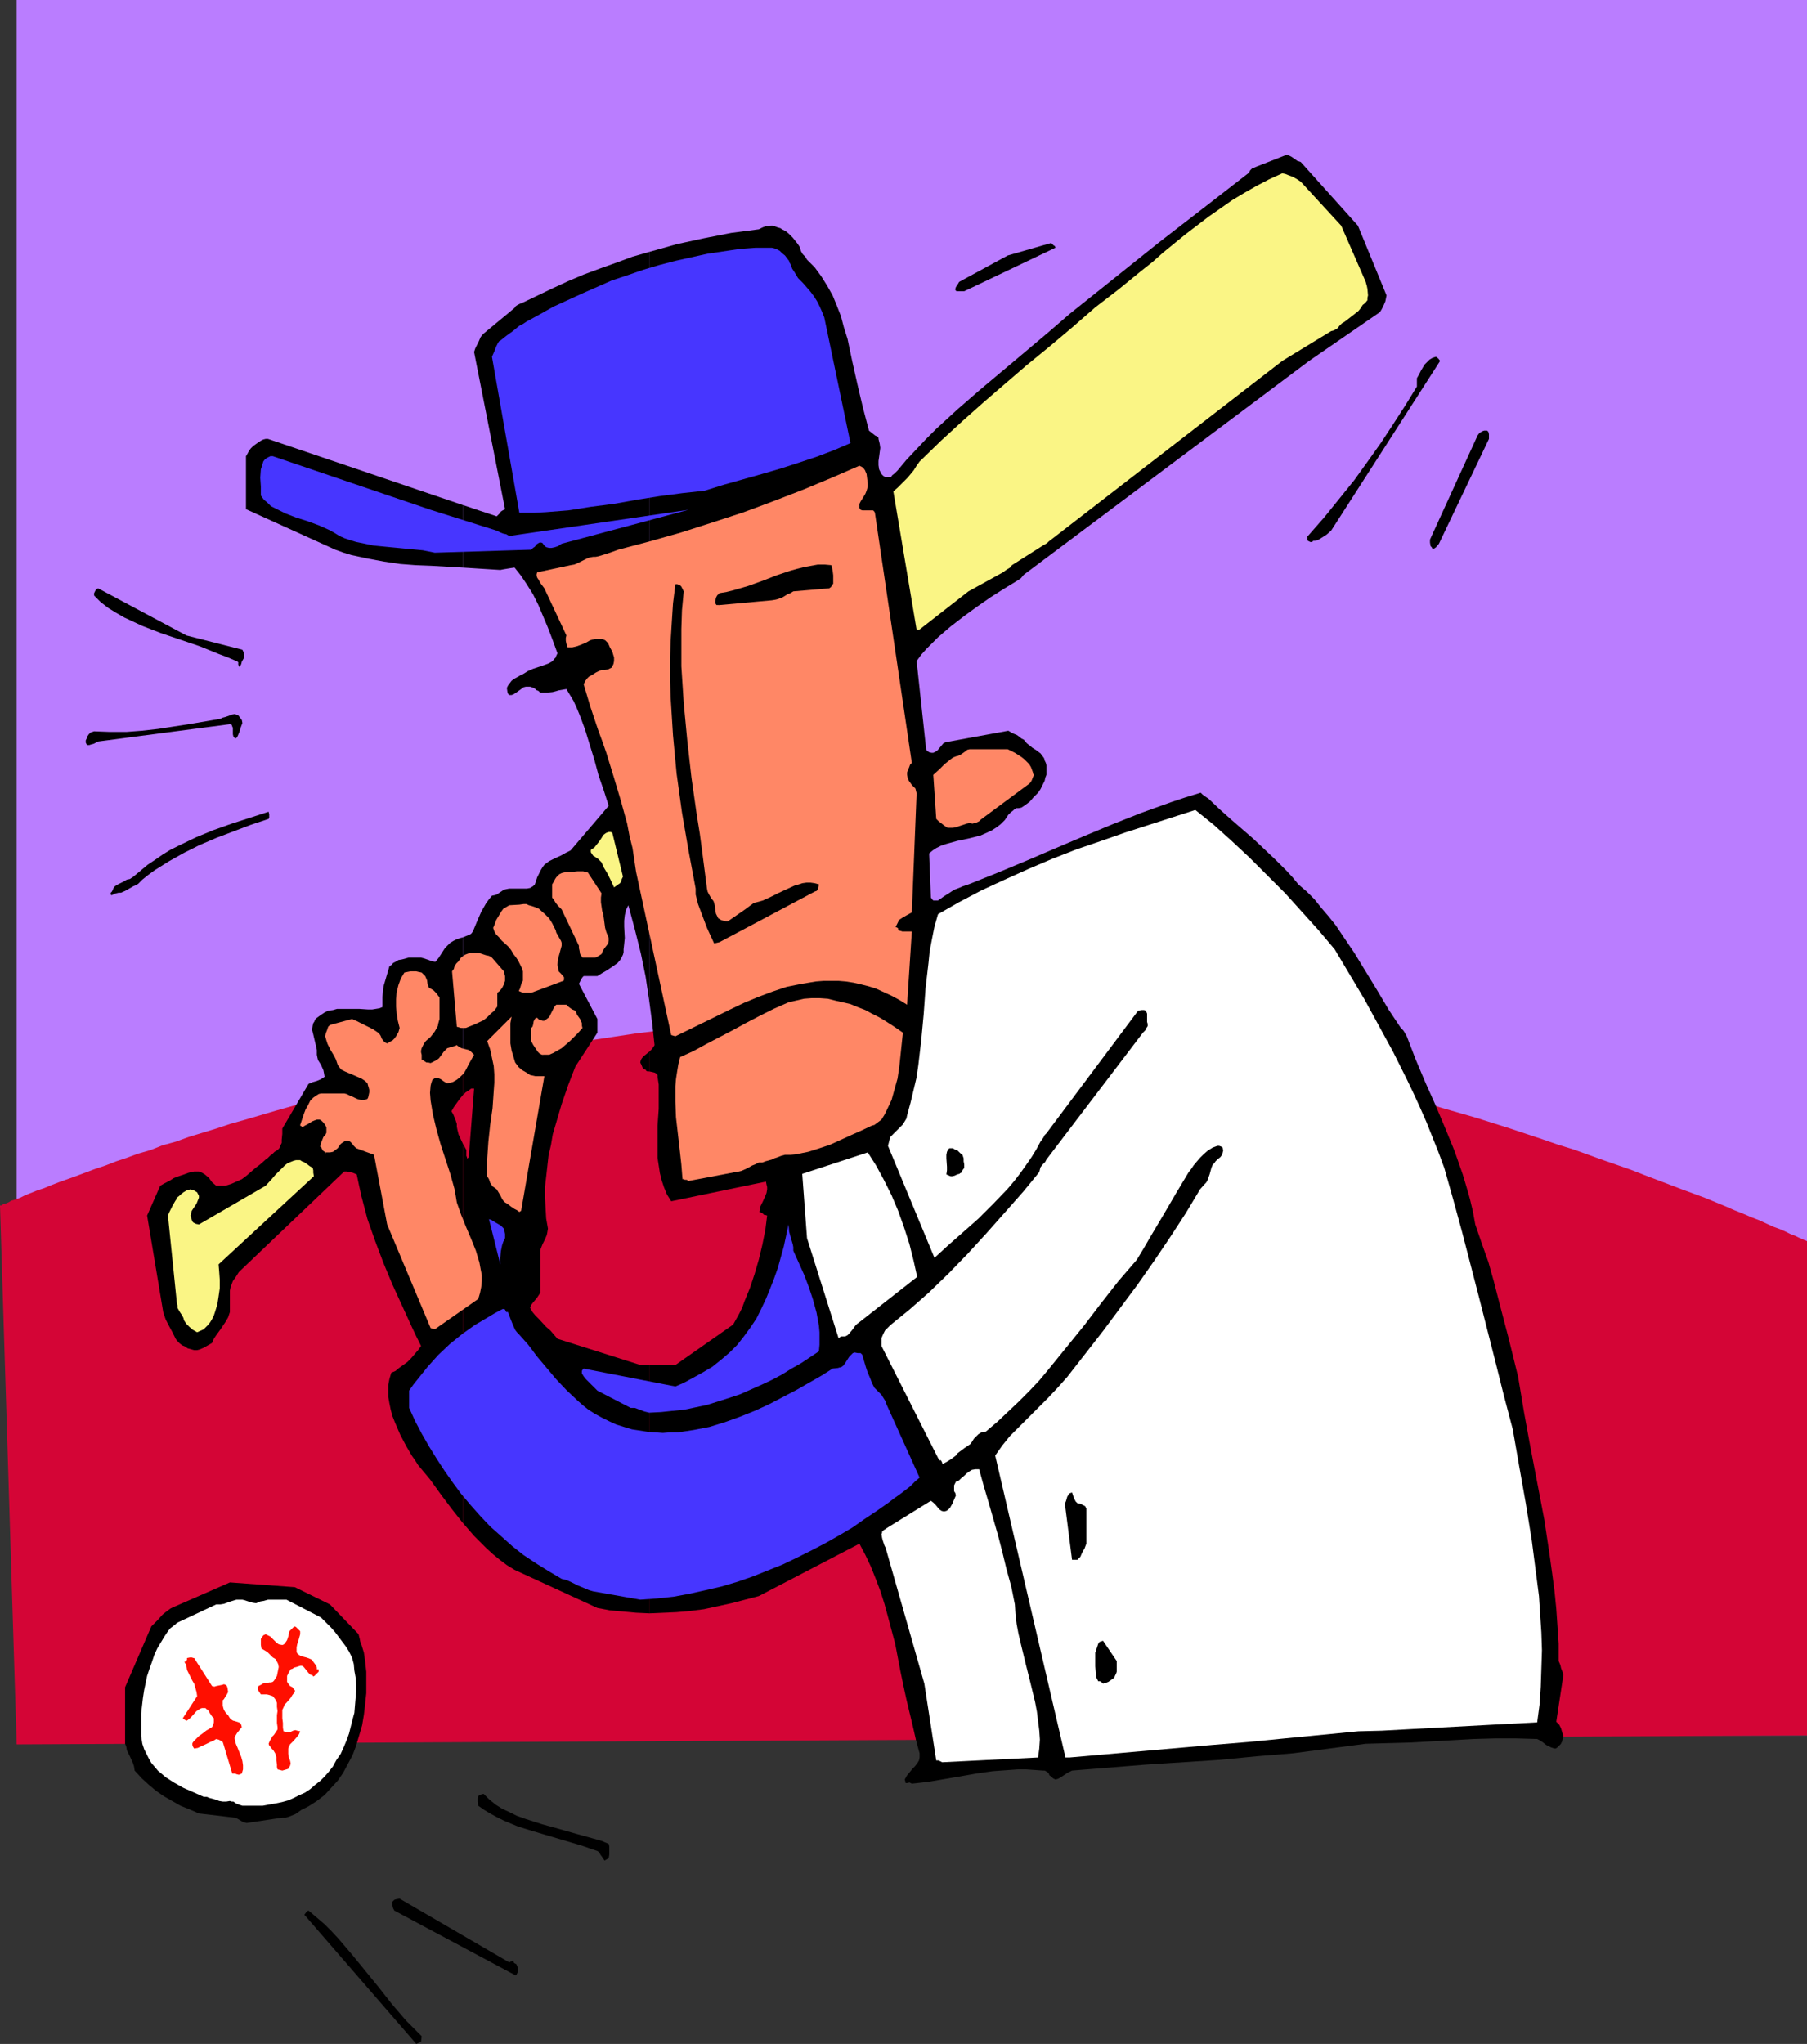
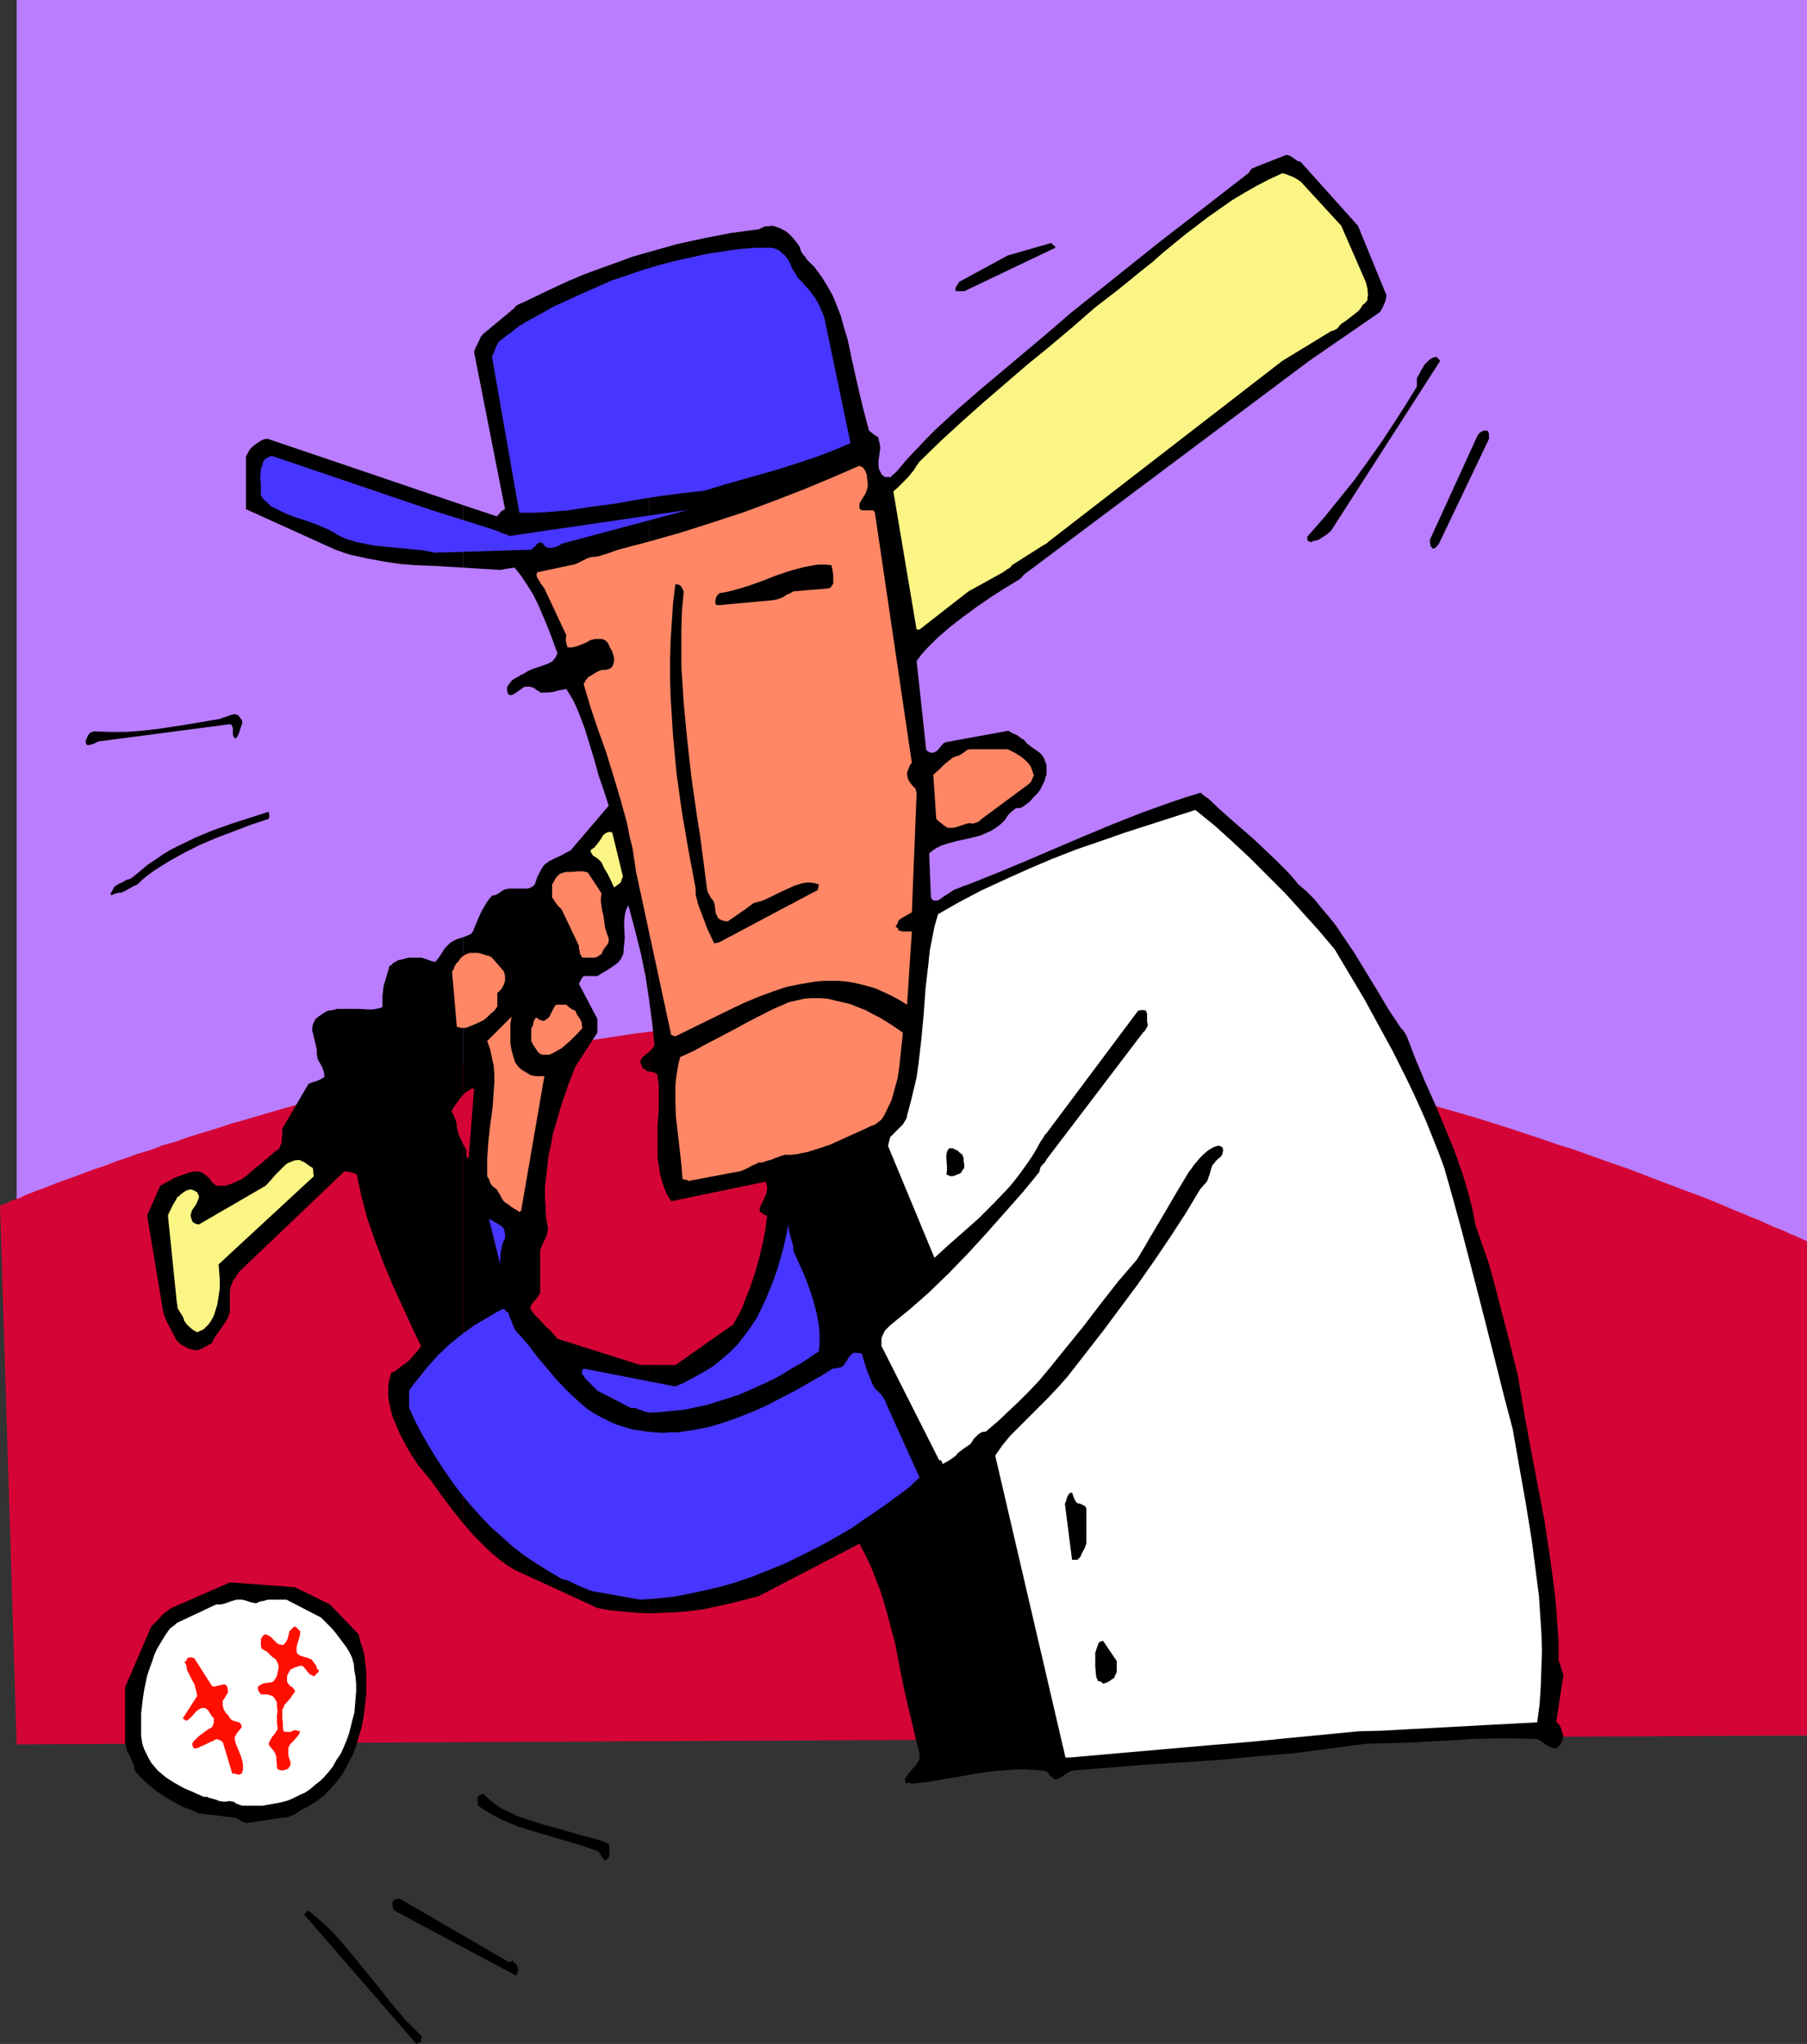
<svg xmlns="http://www.w3.org/2000/svg" xmlns:ns1="http://sodipodi.sourceforge.net/DTD/sodipodi-0.dtd" xmlns:ns2="http://www.inkscape.org/namespaces/inkscape" version="1.0" width="129.724mm" height="146.741mm" id="svg45" ns1:docname="Baseball - Batter 24.wmf">
  <rect width="100%" height="100%" fill="#333333" stroke="none" />
  <ns1:namedview id="namedview45" pagecolor="#ffffff" bordercolor="#000000" borderopacity="0.25" ns2:showpageshadow="2" ns2:pageopacity="0.0" ns2:pagecheckerboard="0" ns2:deskcolor="#d1d1d1" ns2:document-units="mm" />
  <defs id="defs1">
    <pattern id="WMFhbasepattern" patternUnits="userSpaceOnUse" width="6" height="6" x="0" y="0" />
  </defs>
  <path style="fill:#ba7dff;fill-opacity:1;fill-rule:evenodd;stroke:none" d="M 4.525,0 H 490.294 V 470.902 H 4.525 Z" id="path1" />
  <path style="fill:#d40536;fill-opacity:1;fill-rule:evenodd;stroke:none" d="M 4.525,473.326 0,327.078 h 0.162 0.323 l 0.323,-0.323 0.646,-0.162 0.808,-0.323 0.808,-0.485 1.131,-0.323 1.293,-0.485 1.293,-0.646 1.616,-0.646 1.616,-0.646 1.939,-0.646 1.939,-0.808 2.101,-0.808 2.262,-0.808 2.262,-0.808 2.586,-0.97 2.586,-0.97 2.909,-0.97 2.909,-1.131 2.909,-0.97 3.07,-1.131 3.394,-0.97 3.232,-1.293 3.555,-0.97 3.555,-1.293 3.717,-1.131 3.717,-1.131 3.878,-1.293 4.04,-1.131 8.242,-2.424 8.565,-2.424 8.888,-2.424 9.211,-2.262 9.534,-2.262 9.696,-2.262 10.019,-2.101 10.342,-2.101 10.342,-1.939 10.666,-1.616 10.666,-1.616 10.989,-1.293 10.989,-1.293 10.989,-0.808 11.15,-0.808 11.312,-0.323 11.15,-0.162 h 5.656 l 5.656,0.162 11.312,0.485 11.312,0.808 11.312,1.131 11.15,1.293 11.312,1.778 10.989,1.778 10.989,2.101 10.827,2.262 10.827,2.262 10.504,2.586 10.181,2.747 10.019,2.586 9.696,2.909 9.534,2.747 9.211,2.909 4.363,1.454 4.363,1.454 4.202,1.454 4.202,1.293 4.04,1.454 4.04,1.454 3.717,1.293 3.717,1.293 3.717,1.454 3.394,1.293 3.394,1.293 3.394,1.293 3.07,1.131 3.07,1.131 2.747,1.131 2.747,1.131 2.586,1.131 2.424,0.97 2.262,0.97 2.101,0.808 2.101,0.97 1.778,0.808 1.778,0.646 1.454,0.646 1.293,0.646 1.293,0.485 0.97,0.485 0.808,0.323 0.646,0.323 0.485,0.162 0.323,0.162 v 0 134.128 z" id="path2" />
  <path style="fill:#000000;fill-opacity:1;fill-rule:evenodd;stroke:none" d="m 114.251,553.964 0.162,-1.454 -2.101,-2.101 -2.101,-2.101 -3.878,-4.525 -3.555,-4.525 -3.555,-4.363 -3.555,-4.363 -3.717,-4.363 -1.939,-2.101 -1.939,-1.939 -2.262,-1.939 -2.101,-1.778 -0.323,0.162 -0.323,0.323 -0.485,0.646 30.381,35.067 z" id="path3" />
  <path style="fill:#000000;fill-opacity:1;fill-rule:evenodd;stroke:none" d="m 140.107,535.865 0.323,-0.646 0.162,-0.646 -0.162,-0.808 -0.323,-0.808 -0.323,-0.162 -0.323,-0.162 v -0.162 l -0.162,-0.162 v -0.323 h -0.162 l -0.646,0.323 -0.323,0.162 -29.734,-17.291 -0.97,0.162 -0.485,0.162 -0.485,0.485 v 0.485 0.646 l 0.162,0.646 0.323,0.646 32.966,17.614 z" id="path4" />
  <path style="fill:#000000;fill-opacity:1;fill-rule:evenodd;stroke:none" d="m 165.155,504.192 0.162,-0.97 v -1.616 -0.646 l -0.162,-0.646 -1.939,-0.808 -2.262,-0.646 -4.686,-1.293 -4.525,-1.293 -4.686,-1.293 -4.525,-1.454 -2.262,-0.808 -1.939,-0.97 -2.101,-0.97 -1.778,-1.131 -1.778,-1.454 -1.454,-1.454 -0.646,0.162 -0.485,0.162 -0.323,0.323 -0.162,0.485 v 0.485 0.485 l 0.162,1.131 1.616,1.131 1.616,0.97 1.778,0.97 1.939,0.97 3.878,1.616 4.202,1.293 4.363,1.293 4.363,1.293 4.363,1.293 4.202,1.454 0.485,0.323 0.323,0.646 0.485,0.646 0.646,0.97 z" id="path5" />
  <path style="fill:#000000;fill-opacity:1;fill-rule:evenodd;stroke:none" d="m 66.902,494.657 9.696,-1.454 h 0.97 l 0.97,-0.323 0.808,-0.323 0.808,-0.323 1.616,-1.131 0.97,-0.485 0.97,-0.485 2.262,-1.454 2.101,-1.616 1.778,-1.939 1.778,-1.939 1.454,-2.101 1.293,-2.424 1.293,-2.424 0.97,-2.586 0.808,-2.747 0.808,-2.747 0.485,-2.909 0.323,-2.747 0.323,-3.07 v -2.909 -2.909 l -0.323,-2.909 -0.323,-2.262 -0.646,-2.101 -0.323,-0.808 -0.162,-0.808 -0.162,-0.646 -0.162,-0.646 -7.757,-8.08 -9.534,-4.686 -17.614,-1.293 -15.514,6.787 -0.646,0.323 -1.293,0.97 -0.808,0.646 -1.454,1.616 -1.616,1.616 -7.11,16.483 v 15.352 l 0.323,0.808 0.162,0.97 0.808,1.616 0.808,1.778 0.323,0.97 0.162,1.131 1.939,2.101 1.939,1.778 1.939,1.616 2.101,1.454 2.262,1.293 2.262,1.293 2.424,0.97 2.586,1.131 9.696,1.131 0.485,0.162 0.323,0.162 1.616,0.97 h 0.323 z" id="path6" />
  <path style="fill:#ffffff;fill-opacity:1;fill-rule:evenodd;stroke:none" d="m 65.771,489.971 h 1.939 1.778 1.778 l 1.778,-0.323 1.778,-0.323 1.616,-0.323 1.778,-0.485 1.454,-0.646 1.616,-0.808 1.454,-0.646 1.454,-0.97 1.293,-1.131 1.454,-1.131 1.131,-1.131 1.131,-1.293 1.131,-1.454 0.97,-1.778 1.131,-1.616 0.808,-1.778 0.808,-1.939 0.646,-1.778 0.485,-1.939 0.485,-1.939 0.485,-1.778 0.162,-1.939 0.162,-1.939 0.162,-1.939 v -1.939 l -0.162,-1.939 -0.323,-1.778 -0.162,-1.778 -0.485,-1.778 -0.808,-1.616 -0.808,-1.293 -0.97,-1.293 -0.97,-1.293 -0.97,-1.293 -1.131,-1.293 -1.293,-1.293 -1.454,-1.454 -9.373,-4.848 h -4.04 -0.97 l -1.131,0.323 -0.97,0.162 -1.131,0.485 -0.97,-0.162 -0.646,-0.162 -0.97,-0.323 -0.485,-0.162 -0.646,-0.162 h -0.808 -0.808 l -1.616,0.485 -1.778,0.646 -0.97,0.162 h -1.131 l -10.666,5.01 -0.485,0.485 -0.646,0.485 -0.646,0.485 -0.646,0.808 -0.97,1.454 -0.97,1.616 -0.97,1.616 -0.808,1.778 -0.646,1.939 -0.646,1.778 -0.646,1.939 -0.808,3.878 -0.323,2.101 -0.485,4.202 v 4.04 2.101 l 0.323,2.101 0.485,1.454 0.646,1.293 0.646,1.293 0.646,1.131 0.97,1.131 0.808,0.97 0.97,0.808 1.131,0.97 2.262,1.454 2.586,1.454 2.586,1.131 2.909,1.293 h 0.808 l 0.808,0.323 1.778,0.485 0.808,0.323 0.97,0.162 h 0.97 l 0.97,-0.162 0.485,0.162 h 0.485 l 0.646,0.485 0.808,0.323 0.485,0.162 z" id="path7" />
  <path style="fill:#000000;fill-opacity:1;fill-rule:evenodd;stroke:none" d="m 176.144,370.387 v 67.387 l 3.717,-0.162 3.717,-0.162 3.717,-0.323 3.717,-0.485 3.717,-0.808 3.717,-0.808 3.717,-0.97 3.717,-0.97 27.31,-14.221 1.616,3.07 1.454,3.07 1.293,3.232 1.293,3.394 1.131,3.555 0.97,3.555 1.939,7.272 1.454,7.595 0.808,3.878 0.808,3.717 1.778,7.434 0.808,3.555 0.97,3.555 v 0.485 0.646 l -0.162,0.808 -0.485,0.808 -0.646,0.808 -0.646,0.646 -0.646,0.808 -0.808,0.97 -0.646,1.131 0.162,0.485 v 0.323 l 0.162,0.162 h 0.323 l 0.646,-0.162 0.323,0.162 0.323,0.162 4.363,-0.485 8.565,-1.454 4.525,-0.808 4.525,-0.646 4.525,-0.323 2.262,-0.162 h 2.262 l 2.262,0.162 2.262,0.162 h 0.485 l 0.323,0.162 0.485,0.323 0.323,0.323 0.162,0.485 0.485,0.323 0.485,0.485 0.646,0.323 0.646,-0.162 0.646,-0.323 0.97,-0.646 0.97,-0.646 0.646,-0.323 0.646,-0.323 20.038,-1.616 10.019,-0.646 10.019,-0.646 10.019,-0.97 9.858,-0.808 9.858,-1.293 9.858,-1.293 5.818,-0.162 5.979,-0.162 5.979,-0.323 5.818,-0.323 5.656,-0.323 5.818,-0.162 h 5.818 l 5.656,0.162 0.646,0.323 0.97,0.646 0.808,0.646 0.646,0.323 0.646,0.323 0.97,0.323 h 0.323 l 0.485,-0.323 0.485,-0.485 0.485,-0.485 v -0.162 l 0.162,-0.162 0.162,-0.485 0.162,-0.646 0.162,-0.646 -0.323,-0.97 -0.323,-1.131 -0.485,-0.97 -0.485,-0.485 -0.323,-0.323 1.939,-12.766 -0.323,-0.97 -0.323,-0.808 -0.162,-0.808 -0.485,-1.131 v -4.686 l -0.323,-4.848 -0.323,-4.686 -0.485,-4.848 -0.646,-4.848 -0.646,-4.686 -1.454,-9.696 -3.717,-19.392 -1.778,-9.696 -1.616,-9.696 -2.586,-10.504 -2.747,-10.504 -1.293,-5.01 -1.454,-5.171 -1.778,-5.01 -1.778,-5.171 -0.646,-3.555 -0.808,-3.394 -0.97,-3.394 -0.97,-3.232 -2.262,-6.464 -2.586,-6.302 -2.586,-6.141 -2.747,-6.141 -2.586,-6.141 -2.424,-6.302 -0.646,-1.131 -0.323,-0.485 -0.646,-0.646 -3.232,-4.848 -3.07,-5.171 -6.302,-10.342 -3.394,-5.01 -1.616,-2.424 -1.939,-2.424 -1.939,-2.262 -1.939,-2.424 -2.101,-2.101 -2.262,-1.939 -1.454,-1.778 -1.616,-1.778 -3.07,-3.07 -3.07,-2.909 -2.909,-2.747 -6.141,-5.333 -3.07,-2.747 -3.07,-2.909 -0.97,-0.646 -0.646,-0.485 -0.323,-0.323 -0.162,-0.162 -4.202,1.293 -3.878,1.293 -8.08,2.909 -7.757,3.07 -7.757,3.232 -7.595,3.232 -7.918,3.394 -7.757,3.232 -8.08,3.232 -1.454,0.485 -1.131,0.485 -1.293,0.485 -0.97,0.646 -1.778,1.131 -1.616,1.131 h -0.646 -0.646 l -0.323,-0.323 -0.323,-0.485 -0.485,-11.958 0.97,-0.808 0.97,-0.646 1.293,-0.646 1.454,-0.485 2.909,-0.808 3.07,-0.646 3.232,-0.808 1.454,-0.646 1.454,-0.646 1.293,-0.808 1.293,-0.97 1.131,-1.131 0.97,-1.454 0.646,-0.646 0.646,-0.485 0.323,-0.323 0.485,-0.323 h 0.646 l 0.808,-0.162 0.97,-0.646 1.293,-0.97 0.97,-1.131 1.293,-1.293 0.646,-0.97 0.485,-0.97 0.646,-1.293 0.162,-0.808 0.323,-0.808 v -2.101 -0.485 l -0.162,-0.646 -0.323,-0.646 -0.162,-0.646 -0.485,-0.646 -0.485,-0.646 -0.646,-0.485 -0.646,-0.485 -0.808,-0.485 -0.808,-0.646 -0.808,-0.646 -0.808,-0.97 -0.646,-0.323 -0.808,-0.646 -0.485,-0.323 -0.808,-0.323 -0.646,-0.323 -0.808,-0.485 -16.806,3.07 -0.485,0.162 -0.323,0.162 -0.808,0.97 -0.808,0.97 -0.485,0.323 -0.646,0.323 h -0.485 l -0.646,-0.162 -0.485,-0.323 -0.162,-0.162 -0.162,-0.323 -2.586,-23.917 1.293,-1.778 1.454,-1.616 3.07,-3.07 3.394,-2.909 3.555,-2.747 3.555,-2.586 3.717,-2.586 3.555,-2.262 3.717,-2.262 0.97,-0.646 0.808,-0.97 77.406,-58.014 19.23,-13.251 0.485,-0.808 0.485,-0.97 0.485,-1.131 0.162,-0.808 0.162,-0.808 -7.757,-18.907 -15.514,-17.291 -0.97,-0.323 -0.646,-0.485 -0.97,-0.646 -0.646,-0.323 -0.646,-0.162 -8.242,3.232 -1.131,0.485 -0.485,0.485 -0.323,0.646 -12.282,9.534 -12.12,9.373 -12.12,9.696 -12.12,9.696 -5.979,5.171 -6.141,5.171 -12.12,10.181 -6.141,5.333 -5.818,5.333 -2.747,2.747 -2.586,2.747 -2.747,2.909 -2.424,2.909 -0.808,0.808 -0.646,0.485 -0.323,0.485 h -0.162 -0.808 -0.646 l -0.485,-0.323 -0.485,-0.485 -0.323,-0.646 -0.323,-0.646 -0.162,-1.131 v -1.131 l 0.162,-1.131 0.323,-2.424 -0.162,-1.131 -0.323,-1.293 v -0.323 l -0.323,-0.323 -0.646,-0.323 -0.808,-0.646 -0.808,-0.646 -0.808,-3.07 -0.808,-3.07 -1.454,-6.141 -1.454,-6.464 -1.293,-6.141 -0.97,-3.07 -0.808,-3.07 -1.131,-2.909 -1.131,-2.747 -1.454,-2.586 -1.616,-2.586 -1.778,-2.424 -2.101,-2.101 -0.485,-0.808 -0.323,-0.323 -0.323,-0.323 -0.485,-0.808 -0.162,-0.485 -0.162,-0.646 -0.646,-0.97 -0.646,-0.808 -0.646,-0.808 -0.485,-0.485 -0.646,-0.646 -0.808,-0.646 -0.97,-0.485 -0.485,-0.323 -0.646,-0.162 -0.808,-0.323 -0.808,-0.162 -0.97,0.162 h -0.808 l -0.808,0.323 -0.97,0.485 -7.434,0.97 -7.434,1.454 -7.434,1.616 -7.434,2.101 V 271.488 l 0.808,6.141 0.646,5.979 -0.646,0.97 -0.808,0.808 v 5.333 l 0.808,0.162 0.646,0.162 0.323,0.162 0.162,0.162 0.323,0.323 v 0.485 l 0.323,2.101 v 2.262 4.363 l -0.323,4.525 v 4.363 2.262 2.101 l 0.323,2.101 0.323,2.101 0.485,1.939 0.646,1.939 0.808,1.939 1.131,1.778 25.694,-5.333 0.162,0.808 0.162,0.646 v 0.485 0.162 l -0.162,0.97 -0.323,0.808 -0.646,1.454 -0.646,1.293 -0.162,0.646 -0.162,0.97 0.485,0.162 0.323,0.162 0.323,0.323 0.162,0.162 h 0.323 l 0.485,0.162 -0.485,3.878 -0.808,4.04 -0.97,4.04 -1.131,3.878 -1.293,3.878 -1.454,3.555 -0.646,1.778 -0.808,1.616 -0.808,1.454 -0.808,1.454 -15.675,10.989 z" id="path8" />
  <path style="fill:#000000;fill-opacity:1;fill-rule:evenodd;stroke:none" d="M 176.144,271.488 V 68.357 l -4.525,1.293 -4.363,1.616 -4.525,1.616 -4.363,1.616 -4.202,1.778 -4.202,1.939 -4.04,1.939 -4.04,1.939 -0.808,0.323 -0.323,0.162 -0.323,0.162 -0.485,0.323 -0.323,0.485 -8.565,7.11 -0.646,0.808 -0.485,1.131 -0.646,1.293 -0.323,0.646 -0.323,0.97 8.403,42.662 -0.646,0.323 -0.485,0.323 -0.485,0.646 -0.646,0.646 -9.211,-3.07 v 16.968 l 5.01,0.323 5.171,0.323 0.808,-0.162 0.97,-0.162 0.97,-0.162 1.131,-0.162 1.778,2.262 1.616,2.424 1.616,2.586 1.454,2.909 1.293,3.07 1.293,3.07 1.293,3.394 1.293,3.555 -0.323,0.646 -0.162,0.485 -0.485,0.485 -0.323,0.485 -1.131,0.646 -1.293,0.485 -1.454,0.485 -1.454,0.485 -1.454,0.646 -1.293,0.808 -0.485,0.162 -0.485,0.323 -1.454,0.808 -0.646,0.485 -0.485,0.646 -0.485,0.646 -0.323,0.646 0.162,1.131 0.162,0.485 0.323,0.323 h 0.646 l 0.485,-0.162 0.97,-0.646 1.131,-0.808 0.646,-0.485 0.646,-0.162 h 0.646 0.485 l 0.97,0.323 0.485,0.323 0.323,0.323 0.485,0.162 0.485,0.485 h 0.97 0.808 l 1.616,-0.162 1.778,-0.485 1.939,-0.323 0.97,1.616 0.97,1.616 0.808,1.778 0.808,1.939 1.454,3.878 1.293,4.202 1.293,4.202 1.131,4.202 1.454,4.202 1.293,4.04 -10.342,12.12 -1.293,0.646 -1.454,0.808 -1.454,0.646 -1.616,0.808 -0.646,0.485 -0.646,0.485 -0.485,0.646 -0.485,0.808 -0.97,1.939 -0.646,1.939 -0.485,0.485 -0.808,0.485 -0.808,0.162 h -1.939 -0.97 -0.97 -0.97 l -0.808,0.162 -0.646,0.162 -0.97,0.646 -0.97,0.646 -0.485,0.162 -0.808,0.162 -0.808,0.97 -0.808,1.131 -0.646,1.131 -0.646,1.131 -1.131,2.586 -1.131,2.747 -0.485,0.646 -0.646,0.323 -0.808,0.323 -0.808,0.323 v 42.824 l 0.808,-0.808 0.808,-0.485 0.646,-0.485 h 0.808 l -1.454,18.584 -0.162,0.162 -0.162,0.162 h -0.162 v -0.323 l -0.162,-0.323 v -1.131 -0.485 l -0.97,-1.778 v 102.939 l 3.07,3.555 3.394,3.394 1.778,1.616 1.778,1.454 1.939,1.454 2.101,1.293 22.462,10.342 3.394,0.646 3.555,0.323 3.555,0.323 3.555,0.162 v -67.387 h -2.424 l -22.462,-7.11 -0.97,-1.131 -0.97,-1.131 -1.131,-0.97 -1.939,-2.101 -0.97,-0.97 -0.808,-0.97 -0.646,-1.131 0.323,-0.808 0.485,-0.646 0.97,-1.131 0.646,-0.97 0.323,-0.485 v -0.646 -10.989 l 0.323,-0.808 0.323,-0.808 0.646,-1.293 0.485,-1.131 0.162,-0.808 0.162,-0.97 -0.485,-2.747 -0.162,-2.909 -0.162,-2.747 v -2.909 l 0.323,-2.747 0.323,-2.909 0.323,-2.909 0.646,-2.747 0.485,-2.909 0.808,-2.747 1.616,-5.494 1.778,-5.171 1.939,-5.01 5.979,-9.211 v -3.717 l -5.01,-9.534 0.646,-1.293 0.323,-0.485 0.162,-0.162 0.162,-0.162 h 3.717 l 1.293,-0.808 1.131,-0.646 1.939,-1.293 1.131,-0.808 0.808,-0.97 0.323,-0.646 0.323,-0.646 0.162,-0.646 v -0.808 l 0.162,-1.454 0.162,-1.616 -0.162,-3.07 v -1.616 l 0.162,-1.454 0.323,-1.454 0.646,-1.293 1.778,6.626 1.616,6.464 1.293,6.302 z" id="path9" />
  <path style="fill:#000000;fill-opacity:1;fill-rule:evenodd;stroke:none" d="m 176.144,290.718 v -5.333 l -0.808,0.646 -0.808,0.646 -0.485,0.646 -0.162,0.323 -0.162,0.646 0.162,0.323 0.162,0.323 0.323,0.808 0.323,0.323 0.485,0.162 0.162,0.323 0.323,0.162 z" id="path10" />
  <path style="fill:#000000;fill-opacity:1;fill-rule:evenodd;stroke:none" d="M 125.563,154.005 V 137.037 L 72.72,119.099 h -0.162 -0.485 l -0.646,0.162 -0.646,0.323 -0.97,0.646 -1.131,0.808 -0.646,0.646 -0.485,0.646 -0.323,0.646 -0.485,0.808 v 14.382 l 24.24,10.989 2.262,0.808 2.101,0.646 4.525,0.97 4.363,0.808 4.363,0.646 4.202,0.323 4.202,0.162 z" id="path11" />
  <path style="fill:#000000;fill-opacity:1;fill-rule:evenodd;stroke:none" d="m 125.563,297.182 v -42.824 l -0.646,0.162 -0.97,0.323 -0.97,0.485 -0.808,0.485 -0.646,0.646 -0.808,0.808 -1.131,1.778 -0.646,0.97 -0.808,0.97 -0.97,-0.162 -0.808,-0.323 -0.97,-0.323 -0.485,-0.162 -0.646,-0.162 h -1.616 -1.778 l -1.778,0.485 -0.97,0.162 -0.808,0.485 -0.323,0.162 -0.323,0.162 -0.323,0.485 -0.646,0.323 -0.808,2.747 -0.808,2.747 -0.162,1.454 -0.162,1.454 v 1.293 1.454 l -0.808,0.323 -0.97,0.162 -0.97,0.162 h -1.131 l -2.424,-0.162 h -2.262 -2.586 -1.131 l -1.131,0.323 -1.293,0.162 -0.97,0.485 -0.97,0.646 -1.131,0.808 -0.485,0.485 -0.162,0.485 -0.323,0.485 -0.162,0.646 -0.162,1.131 0.323,1.293 0.646,2.747 0.323,1.454 v 1.293 l 0.162,0.808 0.162,0.646 0.808,1.293 0.646,1.454 0.162,0.808 0.162,0.97 -0.485,0.323 -0.485,0.323 -1.131,0.485 -1.131,0.323 -1.131,0.485 -7.11,12.12 v 1.454 l -0.162,1.616 v 0.808 l -0.323,0.646 -0.323,0.808 -0.485,0.485 -0.808,0.485 -0.646,0.646 -0.485,0.323 -0.323,0.323 -0.485,0.485 -0.485,0.323 -1.454,1.293 -1.293,0.97 -2.424,2.101 -1.293,0.97 -1.454,0.646 -1.454,0.646 -1.616,0.485 h -2.424 l -1.131,-0.97 -0.808,-1.131 -1.131,-0.97 -0.808,-0.485 -0.808,-0.323 h -1.293 l -1.454,0.323 -1.293,0.485 -1.454,0.485 -1.293,0.485 -1.293,0.808 -1.293,0.646 -1.131,0.646 -3.555,8.08 4.363,26.179 0.646,1.939 0.808,1.616 0.97,1.778 0.485,0.97 0.485,0.97 0.323,0.485 0.323,0.323 0.485,0.485 0.646,0.485 0.808,0.323 0.646,0.485 1.778,0.485 h 0.808 l 0.646,-0.162 1.131,-0.485 1.131,-0.646 1.131,-0.646 0.485,-1.131 0.646,-0.97 1.293,-1.778 0.646,-0.97 0.646,-0.97 0.646,-1.131 0.485,-1.454 v -5.818 l 0.162,-0.808 0.162,-0.485 0.485,-1.293 0.808,-1.131 0.808,-1.293 28.603,-27.31 h 0.646 l 0.808,0.162 0.808,0.162 1.131,0.485 0.646,3.07 0.646,2.909 0.808,3.07 0.808,3.07 2.101,5.979 2.262,5.979 2.424,5.818 2.586,5.656 2.586,5.656 1.293,2.747 1.293,2.586 -0.808,1.131 -0.97,1.131 -0.97,1.131 -0.97,0.97 -1.131,0.808 -1.131,0.808 -0.97,0.808 -1.131,0.485 -0.485,1.616 -0.323,1.616 v 1.778 1.616 l 0.323,1.778 0.323,1.616 0.485,1.778 0.646,1.616 1.454,3.394 1.616,3.07 1.616,2.747 0.808,1.131 0.808,1.293 3.232,3.878 2.909,4.04 2.909,3.878 3.07,3.878 v -102.939 l -1.131,-2.424 -0.323,-1.293 -0.162,-0.808 v -0.808 l -0.323,-0.97 -0.162,-0.485 -0.162,-0.323 -0.323,-0.808 -0.485,-0.808 0.646,-1.131 0.808,-1.131 0.808,-1.131 z" id="path12" />
  <path style="fill:#ff0f00;fill-opacity:1;fill-rule:evenodd;stroke:none" d="m 64.802,481.568 0.808,-0.323 0.323,-1.131 v -1.131 l -0.162,-1.131 -0.323,-1.131 -0.97,-2.424 -0.485,-1.131 -0.323,-1.293 v -0.485 l 0.162,-0.323 0.485,-0.808 0.646,-0.808 0.646,-0.808 -0.162,-0.646 -0.323,-0.485 -0.323,-0.162 -0.485,-0.162 -1.131,-0.323 -0.485,-0.323 -0.323,-0.323 -0.485,-0.808 -0.323,-0.323 -0.323,-0.323 -0.485,-0.808 -0.162,-0.485 -0.162,-0.646 v -0.646 -0.485 -0.323 l 0.323,-0.323 0.485,-0.808 0.323,-0.485 0.323,-0.646 -0.162,-1.131 -0.162,-0.485 -0.323,-0.323 -0.485,-0.162 -0.485,0.162 -0.808,0.162 -0.808,0.162 -0.485,0.162 -0.646,-0.162 -4.848,-7.595 h -0.162 l -0.485,-0.162 h -0.485 l -0.808,0.162 v 0.485 l -0.162,0.162 -0.323,0.323 h -0.162 v 0.162 l 0.162,0.323 0.162,0.162 0.162,0.485 0.162,1.131 0.485,0.97 0.97,1.939 0.485,0.808 0.323,1.131 0.323,1.131 0.162,1.131 -3.878,5.979 0.323,0.323 0.323,0.162 0.162,0.162 h 0.323 l 0.646,-0.485 0.646,-0.646 1.293,-1.454 0.97,-0.646 0.485,-0.162 h 0.485 0.485 l 0.323,0.323 0.323,0.162 0.323,0.485 0.162,0.323 0.323,0.485 0.323,0.485 0.485,0.485 v 0.323 0.808 l -0.162,0.646 -0.323,0.646 -0.808,0.485 -0.808,0.485 -0.808,0.646 -1.131,0.808 -0.646,0.646 -0.808,0.808 -0.323,0.485 v 0.485 l 0.162,0.485 0.323,0.485 0.97,-0.162 0.646,-0.323 1.454,-0.646 1.293,-0.646 0.808,-0.323 0.808,-0.485 0.646,0.162 0.646,0.323 0.485,0.323 0.162,0.485 2.424,8.08 h 0.808 l 0.323,0.162 z" id="path13" />
  <path style="fill:#ff0f00;fill-opacity:1;fill-rule:evenodd;stroke:none" d="m 76.598,480.436 1.131,-0.323 0.485,-0.162 0.162,-0.323 0.323,-0.485 0.162,-0.646 -0.162,-0.808 -0.323,-0.808 -0.162,-0.97 v -0.646 -0.808 l 0.162,-0.485 0.323,-0.646 0.97,-0.97 0.97,-1.131 0.485,-0.646 0.323,-0.808 -0.808,-0.162 -0.485,-0.162 -0.646,0.162 -0.646,0.323 h -0.808 -0.485 l -0.646,-0.162 -0.162,-0.97 v -1.293 l -0.162,-1.293 v -1.293 -0.97 l 0.323,-0.646 0.323,-0.808 0.485,-0.485 1.131,-1.293 0.485,-0.808 0.646,-0.808 v -0.485 l -0.323,-0.323 -0.323,-0.485 -0.646,-0.323 -0.485,-0.646 -0.323,-0.485 v -0.485 -0.485 -0.646 l 0.485,-0.97 0.485,-0.808 0.485,-0.162 0.485,-0.323 0.646,-0.162 0.97,-0.323 h 0.485 l 0.485,0.323 0.646,0.808 0.646,0.808 0.485,0.485 0.646,0.162 v 0.162 l 0.162,0.162 0.323,-0.162 0.323,-0.323 0.323,-0.323 0.485,-0.485 v -0.323 -0.162 -0.162 h -0.485 v -0.485 l -0.162,-0.485 -0.485,-0.646 -0.485,-0.646 -0.162,-0.323 -0.323,-0.162 -0.808,-0.323 -0.485,-0.162 -0.646,-0.162 -0.97,-0.323 -0.485,-0.323 -0.323,-0.323 -0.162,-0.323 v -0.323 -0.97 l 0.162,-0.808 0.323,-0.97 0.485,-1.778 v -0.808 l -0.808,-0.808 -0.323,-0.323 -0.323,-0.162 -0.323,0.162 -0.162,0.162 -0.162,0.162 v 0 l -0.162,0.162 -0.162,0.162 -0.485,0.485 -0.162,0.646 -0.162,0.808 -0.323,0.97 -0.646,0.97 -0.485,0.323 h -0.323 l -0.808,-0.162 -0.646,-0.485 -0.485,-0.485 -0.646,-0.646 -0.485,-0.485 -0.646,-0.323 -0.646,-0.323 -0.646,0.323 -0.323,0.485 -0.323,0.485 v 0.485 1.131 l 0.162,0.97 1.616,0.97 0.646,0.646 0.808,0.808 0.808,0.485 0.323,0.646 0.323,0.646 0.162,0.808 -0.162,0.808 -0.162,0.808 -0.162,0.808 -0.485,0.808 -0.323,0.485 -0.323,0.323 -0.485,0.162 h -0.485 l -0.646,0.162 h -0.485 l -0.646,0.162 -0.485,0.323 -0.323,0.162 -0.323,0.162 -0.162,0.323 v 0.162 0.485 l 0.162,0.323 0.323,0.485 0.323,0.485 h 0.808 0.808 l 0.646,0.162 0.97,0.323 0.646,0.808 0.485,0.97 v 1.131 l 0.162,1.131 -0.162,1.131 v 1.131 0.97 l 0.162,1.131 v 0.646 l -0.323,0.485 -0.646,0.97 -0.485,0.485 -0.323,0.646 -0.323,0.485 -0.323,0.808 0.162,0.485 0.323,0.323 0.323,0.485 0.485,0.485 0.485,0.808 0.162,0.485 0.162,0.485 v 0.97 l 0.162,1.131 v 0.646 l 0.162,0.646 z" id="path14" />
-   <path style="fill:#ffffff;fill-opacity:1;fill-rule:evenodd;stroke:none" d="m 255.651,478.174 26.018,-1.293 0.323,-2.424 0.162,-2.424 -0.162,-2.424 -0.323,-2.586 -0.323,-2.586 -0.485,-2.586 -1.293,-5.333 -1.293,-5.171 -1.293,-5.333 -0.646,-2.747 -0.485,-2.586 -0.323,-2.747 -0.162,-2.586 -0.97,-4.848 -1.293,-4.686 -1.131,-4.686 -1.131,-4.363 -2.586,-9.05 -1.293,-4.363 -1.293,-4.686 h -0.485 -0.485 l -0.97,0.162 -0.808,0.485 -0.646,0.485 -0.646,0.646 -0.808,0.646 -0.646,0.646 -0.808,0.323 -0.485,0.97 v 0.808 0.808 l 0.323,0.485 0.162,0.646 -0.485,1.131 -0.485,1.131 -0.646,1.131 -0.485,0.485 -0.485,0.323 -0.646,0.162 -0.646,-0.162 -0.485,-0.323 -0.323,-0.323 -0.808,-0.97 -0.646,-0.646 -0.646,-0.485 -12.282,7.595 -0.162,0.162 -0.323,0.162 -0.485,0.485 v 0.323 l -0.162,0.323 0.162,0.97 0.162,0.646 0.323,0.97 0.162,0.485 0.323,0.646 10.504,36.845 3.232,20.846 h 0.646 l 0.323,0.162 z" id="path15" />
  <path style="fill:#ffffff;fill-opacity:1;fill-rule:evenodd;stroke:none" d="m 290.233,476.881 38.622,-3.394 9.858,-0.808 9.858,-0.97 10.019,-0.97 10.019,-0.97 6.302,-0.162 5.979,-0.323 11.958,-0.646 11.958,-0.646 6.141,-0.323 6.141,-0.323 0.646,-4.848 0.323,-4.848 0.162,-4.848 0.162,-5.01 -0.162,-4.848 -0.323,-4.848 -0.323,-5.01 -0.646,-5.01 -1.293,-10.019 -1.616,-10.019 -1.778,-10.019 -1.778,-10.181 -2.424,-9.211 -2.262,-9.05 -2.262,-8.888 -2.262,-8.888 -4.525,-17.453 -2.424,-8.888 -2.424,-8.565 -1.616,-4.363 -1.616,-4.04 -1.616,-4.04 -1.778,-4.04 -1.778,-3.878 -1.778,-3.717 -3.717,-7.434 -3.878,-7.11 -3.878,-7.11 -4.04,-6.787 -4.04,-6.787 -4.363,-5.171 -4.525,-5.01 -4.525,-5.01 -4.848,-4.848 -4.848,-4.848 -4.848,-4.525 -4.848,-4.363 -5.01,-4.04 -19.069,6.141 -6.464,2.262 -6.626,2.262 -6.626,2.586 -6.464,2.747 -6.464,2.909 -6.302,2.909 -6.141,3.232 -5.656,3.232 -0.97,3.394 -0.646,3.232 -0.646,3.394 -0.323,3.232 -0.808,6.949 -0.485,6.787 -0.646,6.949 -0.808,6.949 -0.485,3.394 -0.808,3.394 -0.808,3.394 -0.97,3.555 -0.162,0.808 -0.485,0.808 -0.485,0.808 -0.646,0.646 -1.293,1.293 -1.454,1.454 -0.162,0.485 -0.323,1.293 -0.162,0.646 12.605,30.381 1.778,-1.616 1.939,-1.778 4.04,-3.555 4.202,-3.717 4.04,-4.04 3.878,-4.04 1.778,-2.101 1.616,-2.101 1.616,-2.262 1.454,-2.101 1.293,-2.101 1.131,-2.101 0.808,-1.131 0.323,-0.646 0.485,-0.485 24.886,-33.29 0.97,-0.162 h 0.646 l 0.485,0.162 0.323,0.808 v 0.808 0.808 0.646 l 0.162,0.485 v 0.646 l -0.323,0.485 -0.323,0.646 -0.646,0.646 -26.179,34.421 -0.323,0.646 -0.646,0.646 -0.646,0.808 -0.162,0.646 -0.162,0.646 -2.101,2.586 -2.262,2.747 -4.848,5.494 -5.01,5.656 -5.171,5.656 -5.171,5.333 -5.333,5.171 -2.747,2.424 -2.586,2.262 -2.586,2.101 -2.586,2.101 -0.808,0.808 -0.646,0.646 -0.485,0.97 -0.485,1.131 v 2.101 l 15.675,31.027 h 0.485 l 0.162,0.323 0.162,0.323 v 0.162 l 0.162,0.162 0.323,-0.162 0.323,-0.162 0.323,-0.162 1.293,-0.808 1.293,-0.97 0.485,-0.646 0.646,-0.485 1.293,-0.97 1.454,-0.97 0.485,-0.646 0.485,-0.808 0.646,-0.646 0.646,-0.646 0.808,-0.485 0.646,-0.162 h 0.485 l 3.232,-2.747 2.909,-2.747 2.909,-2.747 2.747,-2.747 2.747,-2.909 2.424,-2.909 4.848,-5.979 4.848,-5.979 4.686,-6.141 4.686,-5.979 5.01,-5.818 1.939,-3.232 1.778,-3.07 3.555,-5.979 3.394,-5.818 3.394,-5.656 0.646,-0.808 0.646,-0.97 0.808,-0.97 0.97,-1.131 0.97,-0.97 1.131,-0.97 1.293,-0.808 1.293,-0.485 h 0.485 l 0.485,0.162 0.485,0.323 v 0.323 l 0.162,0.323 -0.162,0.646 -0.162,0.646 -0.485,0.646 -0.808,0.646 -0.485,0.485 -0.323,0.485 -0.485,0.485 -0.323,0.808 -0.485,1.778 -0.646,1.778 -0.323,0.485 -0.485,0.485 -1.131,1.293 -3.878,6.464 -4.202,6.464 -4.363,6.464 -4.525,6.464 -4.686,6.302 -4.686,6.302 -9.696,12.443 -2.586,2.909 -2.586,2.747 -5.333,5.333 -2.586,2.586 -2.424,2.424 -2.101,2.586 -1.939,2.747 19.069,81.931 z" id="path16" />
  <path style="fill:#000000;fill-opacity:1;fill-rule:evenodd;stroke:none" d="m 299.283,456.843 0.646,-0.162 0.808,-0.323 1.131,-0.808 0.485,-0.323 0.162,-0.485 0.323,-0.646 0.162,-0.485 v -1.454 -1.454 l -3.717,-5.494 -0.485,0.162 -0.485,0.162 -0.323,0.485 -0.162,0.485 -0.323,0.97 -0.323,0.97 v 1.778 1.939 l 0.162,2.101 0.162,0.97 0.485,0.97 h 0.162 0.323 l 0.323,0.162 z" id="path17" />
  <path style="fill:#4736ff;fill-opacity:1;fill-rule:evenodd;stroke:none" d="m 173.72,434.057 4.525,-0.323 4.525,-0.485 4.363,-0.808 4.363,-0.97 4.202,-0.97 4.363,-1.293 4.202,-1.454 4.04,-1.616 4.04,-1.616 4.04,-1.939 3.878,-1.939 3.717,-1.939 3.717,-2.101 3.555,-2.101 3.232,-2.262 3.394,-2.262 1.616,-1.131 1.616,-1.131 1.454,-1.131 1.616,-1.131 2.747,-2.101 1.293,-1.293 1.293,-1.131 -9.05,-20.038 -0.162,-0.646 -0.323,-0.485 -0.808,-1.293 -0.97,-0.97 -0.97,-0.97 -0.646,-1.293 -0.485,-1.293 -0.646,-1.454 -0.485,-1.454 -0.97,-3.232 v -0.162 l -0.162,-0.162 -0.323,-0.323 h -0.808 l -0.808,-0.162 -0.485,0.162 -0.485,0.485 -0.485,0.485 -0.323,0.485 -0.808,1.293 -0.485,0.646 -0.646,0.485 h -0.323 l -0.485,0.162 -1.454,0.162 -3.07,1.939 -3.394,1.939 -3.394,1.939 -3.717,1.939 -3.717,1.939 -3.878,1.778 -4.04,1.616 -4.04,1.454 -4.202,1.293 -4.202,0.808 -2.101,0.323 -2.101,0.323 h -2.101 l -2.101,0.162 -2.262,-0.162 -1.939,-0.162 -2.101,-0.323 -2.101,-0.323 -2.101,-0.646 -2.101,-0.646 -2.101,-0.97 -1.939,-0.97 -1.778,-0.97 -1.778,-1.131 -1.616,-1.293 -1.454,-1.293 -2.909,-2.747 -2.747,-2.909 -5.171,-6.141 -2.424,-3.232 -2.586,-2.909 -0.485,-0.485 -0.485,-0.646 -0.646,-1.454 -0.646,-1.616 -0.646,-1.778 h -0.485 l -0.162,-0.323 -0.162,-0.323 -0.162,-0.162 h -0.162 -0.323 l -0.323,0.162 -0.323,0.162 -1.778,0.97 -1.616,0.97 -3.555,2.101 -3.394,2.424 -3.394,2.747 -3.07,2.909 -2.909,3.232 -2.586,3.232 -1.293,1.616 -1.131,1.616 v 4.686 l 1.616,3.555 1.778,3.394 1.939,3.394 2.101,3.394 2.101,3.232 2.262,3.232 2.262,3.07 2.586,3.07 2.586,2.909 2.747,2.909 2.909,2.586 3.07,2.747 3.07,2.424 3.394,2.262 3.394,2.101 3.555,2.101 1.293,0.323 1.131,0.485 1.939,0.97 1.939,0.808 1.131,0.485 1.131,0.323 z" id="path18" />
  <path style="fill:#000000;fill-opacity:1;fill-rule:evenodd;stroke:none" d="m 292.334,423.23 0.808,-0.808 0.485,-1.131 0.646,-1.131 0.485,-1.293 v -9.534 l -0.323,-0.646 -0.646,-0.323 -0.646,-0.323 -0.808,-0.162 -0.485,-0.485 -0.323,-0.646 -0.323,-0.808 -0.162,-0.485 -0.162,-0.485 -0.485,0.162 -0.323,0.162 -0.162,0.323 -0.323,0.485 -0.323,1.131 -0.323,0.808 1.939,15.19 z" id="path19" />
  <path style="fill:#4736ff;fill-opacity:1;fill-rule:evenodd;stroke:none" d="m 176.144,383.315 3.232,-0.162 3.07,-0.323 3.232,-0.323 3.07,-0.646 3.07,-0.646 3.07,-0.97 3.07,-0.97 2.909,-0.97 2.909,-1.293 2.909,-1.293 2.747,-1.293 2.747,-1.454 2.586,-1.616 2.586,-1.454 2.424,-1.616 2.424,-1.616 0.162,-1.778 v -1.778 -1.616 l -0.162,-1.778 -0.646,-3.555 -0.97,-3.555 -1.131,-3.394 -1.293,-3.394 -1.454,-3.232 -1.454,-3.232 v -0.97 l -0.162,-0.808 -0.485,-1.616 -0.485,-1.778 -0.162,-1.939 -1.293,5.979 -1.616,5.818 -0.97,2.747 -1.131,2.909 -1.131,2.747 -1.293,2.747 -1.293,2.586 -1.616,2.424 -1.778,2.424 -1.778,2.262 -2.101,2.101 -2.262,1.939 -2.424,1.939 -2.747,1.616 -1.454,0.808 -1.778,0.97 -1.778,0.97 -1.131,0.485 -1.131,0.485 -24.886,-4.848 -0.323,0.323 -0.162,0.323 v 0.323 0.323 l 0.485,0.808 0.646,0.808 0.808,0.808 0.808,0.808 0.808,0.808 0.646,0.646 9.05,4.686 h 0.646 0.485 l 1.293,0.485 1.293,0.485 0.646,0.162 z" id="path20" />
-   <path style="fill:#ffffff;fill-opacity:1;fill-rule:evenodd;stroke:none" d="m 228.179,362.63 h 1.131 l 0.646,-0.323 0.485,-0.485 0.808,-0.97 0.808,-1.131 0.485,-0.485 0.646,-0.485 15.675,-12.282 -0.97,-4.363 -1.131,-4.525 -1.454,-4.525 -1.616,-4.525 -1.778,-4.202 -2.101,-4.202 -2.101,-3.878 -1.131,-1.778 -1.131,-1.778 -17.776,5.818 1.293,17.453 8.565,27.149 z" id="path21" />
  <path style="fill:#faf585;fill-opacity:1;fill-rule:evenodd;stroke:none" d="m 55.267,360.691 1.131,-1.131 0.646,-0.808 0.485,-0.808 0.485,-0.97 0.323,-0.97 0.646,-2.101 0.323,-2.101 0.323,-2.262 v -2.262 l -0.162,-2.262 -0.162,-1.939 25.856,-23.917 -0.162,-0.97 v -0.646 l -0.162,-0.646 -0.808,-0.485 -0.646,-0.485 -0.97,-0.646 -0.485,-0.162 -0.485,-0.323 h -0.485 -0.646 l -0.646,0.162 -0.808,0.323 -0.808,0.323 -0.808,0.646 -0.808,0.808 -0.808,0.808 -0.97,0.97 -0.808,0.97 -1.778,1.939 -18.099,10.504 -0.808,-0.162 -0.323,-0.162 -0.323,-0.162 -0.323,-0.323 -0.162,-0.485 -0.162,-0.485 -0.162,-0.646 0.162,-0.646 0.162,-0.646 0.646,-0.97 0.646,-0.97 0.323,-0.808 0.323,-0.808 v -0.485 l -0.162,-0.323 -0.323,-0.646 -0.808,-0.485 -0.97,-0.323 -0.646,0.162 -0.485,0.162 -0.808,0.485 -0.808,0.646 -0.323,0.323 -0.646,0.485 -0.162,0.485 -0.323,0.485 -0.646,1.131 -0.646,1.293 -0.323,0.646 -0.323,0.808 2.424,23.755 0.162,0.646 v 0.646 l 0.646,1.131 0.646,0.97 0.323,0.646 0.162,0.646 0.646,0.97 0.808,0.808 0.97,0.808 1.131,0.646 z" id="path22" />
-   <path style="fill:#ff8766;fill-opacity:1;fill-rule:evenodd;stroke:none" d="m 117.968,360.691 11.797,-8.242 0.485,-1.616 0.323,-1.616 0.162,-1.616 v -1.616 l -0.323,-1.616 -0.323,-1.778 -0.97,-3.232 -1.293,-3.232 -1.454,-3.394 -1.293,-3.232 -1.131,-3.232 -0.323,-1.939 -0.323,-1.778 -1.131,-4.04 -2.586,-7.918 -1.131,-4.04 -0.97,-4.04 -0.323,-1.939 -0.323,-1.939 -0.162,-2.101 0.162,-1.939 0.162,-0.646 0.162,-0.485 0.162,-0.485 0.323,-0.162 0.162,-0.162 0.323,-0.162 h 0.646 l 0.808,0.323 0.646,0.485 0.485,0.323 0.646,0.323 0.646,-0.162 0.808,-0.162 1.131,-0.646 0.97,-0.808 0.97,-0.97 0.646,-1.131 0.646,-1.293 1.454,-2.586 -0.485,-0.485 -0.485,-0.485 -0.485,-0.323 -0.646,-0.162 -1.293,-0.323 -0.646,-0.323 -0.646,-0.485 h -0.162 l -0.162,0.162 -0.646,0.162 -1.616,0.485 -0.97,0.97 -0.808,1.131 -0.485,0.646 -0.646,0.485 -0.646,0.323 -0.97,0.485 -0.646,-0.162 h -0.485 l -0.485,-0.323 -0.808,-0.485 v -0.485 -0.808 l -0.162,-0.646 v -0.485 l 0.162,-0.646 0.323,-0.646 0.323,-0.646 0.485,-0.646 1.293,-1.131 1.131,-1.454 0.808,-1.454 0.162,-0.808 0.323,-1.131 v -5.818 l -0.485,-0.646 -0.485,-0.646 -0.646,-0.646 -0.808,-0.485 -0.323,-0.162 -0.162,-0.162 -0.162,-0.485 -0.162,-0.323 -0.162,-1.131 -0.485,-1.131 -0.485,-0.485 -0.485,-0.485 -0.808,-0.162 -0.646,-0.162 h -1.616 l -1.616,0.323 -0.97,1.616 -0.646,1.778 -0.485,1.939 -0.162,1.939 v 1.939 l 0.162,1.939 0.323,1.939 0.485,1.939 -0.323,1.131 -0.646,1.131 -0.485,0.646 -0.485,0.485 -0.646,0.323 -0.808,0.485 -0.646,-0.323 -0.323,-0.323 -0.485,-0.646 -0.323,-0.808 -0.323,-0.485 -0.323,-0.323 -1.454,-0.97 -1.616,-0.808 -1.939,-0.97 -0.97,-0.485 -1.131,-0.485 -5.979,1.616 -0.485,0.485 -0.323,0.97 -0.323,0.808 -0.162,0.808 0.323,1.131 0.323,0.97 0.808,1.616 0.97,1.616 0.485,0.97 0.323,0.97 0.162,0.485 0.323,0.485 0.646,0.808 0.97,0.485 1.131,0.485 2.262,0.97 1.131,0.485 0.97,0.646 0.323,0.323 0.323,0.323 0.162,0.646 0.162,0.485 0.162,0.646 v 0.646 l -0.162,0.808 -0.162,0.646 -0.162,0.323 -0.323,0.162 -0.646,0.162 h -0.808 l -0.646,-0.162 -0.485,-0.162 -0.97,-0.485 -1.131,-0.485 -0.646,-0.323 -0.646,-0.162 h -6.302 l -0.646,0.162 -0.485,0.323 -0.97,0.646 -0.808,0.808 -0.646,1.293 -0.646,1.131 -0.485,1.293 -0.97,2.909 v 0.162 l 0.323,0.162 0.162,0.162 h 0.323 l 0.485,-0.323 0.646,-0.323 1.293,-0.808 0.808,-0.323 0.485,-0.162 h 0.808 l 0.485,0.323 0.485,0.485 0.485,0.646 0.323,0.646 v 0.808 0.646 l -0.323,0.646 -0.485,0.485 -0.323,0.808 -0.323,0.808 -0.162,0.808 -0.162,0.162 0.323,0.162 0.485,0.97 0.485,0.323 0.162,0.323 h 0.162 v 0 l -0.162,-0.162 h 0.646 0.646 l 0.808,-0.162 0.646,-0.485 0.646,-0.485 0.646,-0.97 0.323,-0.323 0.485,-0.323 0.485,-0.323 0.646,-0.162 0.485,0.162 0.323,0.162 0.485,0.485 0.485,0.646 0.646,0.646 4.848,1.778 3.555,18.907 11.797,28.118 z" id="path23" />
  <path style="fill:#4736ff;fill-opacity:1;fill-rule:evenodd;stroke:none" d="m 135.744,343.076 v -1.778 l 0.162,-1.778 0.323,-1.616 0.323,-0.97 0.485,-0.97 v -1.131 l -0.162,-0.808 -0.162,-0.646 -0.808,-0.808 -0.808,-0.485 -1.131,-0.646 -0.485,-0.323 -0.808,-0.323 z" id="path24" />
  <path style="fill:#ff8766;fill-opacity:1;fill-rule:evenodd;stroke:none" d="m 141.4,328.532 6.302,-36.522 h -2.424 l -1.454,-0.323 -0.97,-0.646 -1.131,-0.646 -0.97,-0.808 -0.97,-1.293 -0.485,-1.616 -0.485,-1.616 -0.323,-1.939 v -1.778 -1.939 -1.778 l 0.323,-1.778 -6.626,6.626 0.808,2.262 0.485,2.262 0.485,2.262 0.162,2.262 v 2.262 l -0.162,2.262 -0.323,4.686 -0.646,4.525 -0.485,4.525 -0.323,4.686 v 2.424 2.262 l 0.485,0.808 0.323,0.97 0.646,0.97 0.485,0.323 0.646,0.485 0.485,0.808 0.485,0.808 0.485,0.97 0.323,0.485 0.485,0.485 0.808,0.485 0.808,0.646 0.97,0.646 0.646,0.323 0.646,0.485 z" id="path25" />
  <path style="fill:#ff8766;fill-opacity:1;fill-rule:evenodd;stroke:none" d="m 186.809,320.452 12.766,-2.424 0.97,-0.162 0.646,-0.162 1.454,-0.646 1.454,-0.808 0.808,-0.323 0.97,-0.485 h 0.97 l 0.808,-0.323 1.778,-0.485 0.646,-0.323 0.97,-0.323 0.808,-0.323 1.131,-0.323 h 1.616 l 1.616,-0.162 1.454,-0.323 1.616,-0.323 3.07,-0.97 2.909,-0.97 5.656,-2.586 2.909,-1.293 2.747,-1.293 0.646,-0.162 0.646,-0.485 1.293,-0.97 0.808,-1.293 0.646,-1.293 1.293,-2.747 0.808,-2.909 0.808,-2.909 0.485,-3.232 0.323,-3.07 0.323,-3.07 0.323,-3.07 -1.616,-1.131 -1.454,-0.97 -1.778,-1.131 -1.616,-0.97 -1.939,-0.97 -1.778,-0.97 -2.101,-0.808 -1.939,-0.808 -2.101,-0.485 -2.101,-0.485 -1.939,-0.485 -2.262,-0.162 h -2.101 l -2.101,0.162 -2.101,0.485 -2.101,0.485 -4.04,1.778 -3.878,1.939 -3.717,1.939 -3.555,1.939 -7.11,3.717 -3.555,1.939 -3.555,1.616 -0.485,1.939 -0.323,1.939 -0.323,2.101 -0.162,1.939 v 4.202 l 0.162,4.202 0.97,8.403 0.485,4.363 0.323,4.04 h 0.323 l 0.323,0.162 h 0.485 z" id="path26" />
  <path style="fill:#000000;fill-opacity:1;fill-rule:evenodd;stroke:none" d="m 257.913,319.16 h 0.485 l 0.646,-0.162 0.646,-0.323 0.646,-0.162 0.162,-0.162 0.323,-0.162 0.323,-0.646 0.485,-0.646 v -0.97 l -0.162,-0.808 v -0.808 l -0.323,-0.97 -0.646,-0.485 -0.646,-0.646 -0.808,-0.323 -0.485,-0.323 h -0.646 -0.323 l -0.323,0.323 -0.323,0.646 -0.162,0.808 v 0.97 l 0.162,2.262 v 0.97 l -0.162,1.131 z" id="path27" />
  <path style="fill:#ff8766;fill-opacity:1;fill-rule:evenodd;stroke:none" d="m 147.702,286.193 h 1.293 l 1.131,-0.485 1.131,-0.646 1.131,-0.646 1.131,-0.97 1.131,-0.97 1.131,-1.131 1.131,-1.131 1.131,-1.293 -0.162,-0.646 v -0.646 l -0.485,-1.131 -0.808,-1.131 -0.485,-1.131 -0.808,-0.323 -0.485,-0.323 -0.646,-0.485 -0.485,-0.485 h -2.747 l -0.323,0.323 -0.323,0.485 -0.646,1.293 -0.646,1.293 -0.646,0.485 -0.646,0.485 h -0.485 l -0.323,-0.162 -0.646,-0.162 -0.485,-0.485 h -0.323 l -0.323,0.323 -0.162,0.323 -0.162,0.323 -0.162,0.97 -0.162,0.485 -0.323,0.323 v 3.555 l 0.485,0.97 0.323,0.485 0.323,0.485 0.646,0.97 0.485,0.485 0.646,0.323 z" id="path28" />
  <path style="fill:#ff8766;fill-opacity:1;fill-rule:evenodd;stroke:none" d="m 183.254,281.184 7.272,-3.555 7.595,-3.717 3.717,-1.778 3.878,-1.616 3.878,-1.454 3.878,-1.293 4.04,-0.808 1.939,-0.323 1.939,-0.323 2.101,-0.162 h 1.939 2.101 l 1.939,0.162 2.101,0.323 2.101,0.485 1.939,0.485 2.101,0.646 2.101,0.97 2.101,0.97 2.101,1.131 2.101,1.293 1.293,-19.877 h -1.616 -0.97 l -0.485,-0.162 -0.646,-0.162 v -0.485 l -0.162,-0.162 -0.323,-0.162 h -0.162 v -0.162 l 0.162,-0.323 0.162,-0.323 0.162,-0.323 0.162,-0.323 0.162,-0.485 0.485,-0.323 0.485,-0.323 1.131,-0.646 1.454,-0.808 1.293,-32.32 -0.162,-0.646 -0.162,-0.646 -0.485,-0.485 -0.485,-0.485 -0.808,-1.131 -0.323,-0.808 -0.162,-0.808 v -0.323 -0.323 l 0.323,-0.808 0.323,-0.808 0.162,-0.485 0.485,-0.485 -10.019,-67.872 -0.162,-0.323 -0.323,-0.323 h -0.323 -0.646 -1.131 -0.808 l -0.485,-0.162 -0.323,-0.485 v -0.485 -0.646 l 0.323,-0.646 0.808,-1.293 0.485,-0.808 0.323,-0.808 0.323,-1.131 v -0.808 l -0.162,-1.293 -0.162,-1.293 -0.485,-1.131 -0.162,-0.162 -0.162,-0.323 -0.485,-0.323 -0.646,-0.323 -3.717,1.616 -3.717,1.616 -7.757,3.232 -7.918,3.07 -8.242,3.07 -8.403,2.747 -8.565,2.747 -8.565,2.424 -8.565,2.262 -1.778,0.646 -1.939,0.646 -1.616,0.485 -0.808,0.162 h -0.646 l -0.97,0.162 -0.808,0.323 -1.293,0.646 -1.293,0.646 -0.808,0.323 -0.97,0.162 -9.05,1.939 -0.162,0.485 v 0.485 l 0.162,0.485 0.323,0.485 0.646,1.131 0.97,1.293 5.979,12.766 -0.162,0.646 v 0.808 l 0.162,0.808 0.162,0.485 0.162,0.485 h 0.808 0.485 l 1.293,-0.323 1.293,-0.485 1.131,-0.485 1.131,-0.646 1.293,-0.323 h 0.646 0.646 0.646 l 0.808,0.323 0.808,0.808 0.485,1.131 0.646,1.131 0.485,1.616 v 0.485 0.485 l -0.162,0.808 -0.323,0.646 -0.162,0.323 -0.323,0.162 -0.646,0.323 -0.97,0.162 h -0.808 l -0.808,0.323 -0.646,0.323 -1.293,0.808 -0.646,0.323 -0.485,0.485 -0.485,0.646 -0.485,0.97 1.778,5.979 2.101,6.302 1.131,3.07 1.131,3.232 1.939,6.302 1.939,6.464 1.778,6.464 0.646,3.394 0.808,3.232 0.485,3.232 0.485,3.232 9.534,44.278 z" id="path29" />
  <path style="fill:#ff8766;fill-opacity:1;fill-rule:evenodd;stroke:none" d="m 125.078,278.921 h 1.293 l 2.424,-0.97 2.424,-1.131 0.97,-0.808 0.97,-0.97 0.97,-0.808 0.808,-1.131 v -3.717 l 0.646,-0.485 0.646,-0.808 0.485,-0.97 0.323,-0.97 v -1.293 l -0.323,-1.293 -3.232,-3.717 -0.808,-0.485 -0.808,-0.162 -0.485,-0.162 -0.485,-0.162 -0.485,-0.162 -0.646,-0.162 h -2.262 l -1.293,0.485 -0.485,0.323 -0.646,0.485 -0.646,0.97 -0.646,0.646 -0.485,0.808 -0.162,0.646 -0.485,0.646 1.293,15.029 z" id="path30" />
-   <path style="fill:#ff8766;fill-opacity:1;fill-rule:evenodd;stroke:none" d="m 141.885,269.387 h 2.262 l 8.242,-3.07 0.485,-0.162 0.162,-0.323 v -0.323 -0.323 l -0.808,-0.97 -0.646,-0.646 -0.162,-0.97 -0.162,-0.808 0.162,-1.616 0.485,-1.778 0.485,-1.778 v -0.808 l -0.162,-0.485 -0.646,-1.131 -0.646,-1.131 -0.162,-0.646 -0.323,-0.646 -0.646,-1.293 -0.808,-1.293 -1.131,-1.131 -1.454,-1.293 -0.162,-0.162 -0.323,-0.162 -0.808,-0.323 -0.485,-0.162 -0.485,-0.162 -0.646,-0.162 -0.646,-0.323 h -0.808 l -1.131,0.162 -2.747,0.162 -0.808,0.485 -0.808,0.485 -0.485,0.646 -0.485,0.808 -0.97,1.616 -0.323,0.97 -0.485,1.131 0.323,0.97 0.485,0.808 0.808,0.808 0.646,0.808 1.778,1.616 0.808,0.97 0.646,1.131 0.646,0.808 0.646,0.97 0.646,1.293 0.323,0.646 0.323,0.97 v 2.586 l -0.323,0.485 -0.485,1.616 -0.323,0.646 z" id="path31" />
  <path style="fill:#ff8766;fill-opacity:1;fill-rule:evenodd;stroke:none" d="m 159.499,259.853 h 1.454 0.485 l 0.485,-0.162 0.485,-0.323 0.808,-0.485 0.323,-0.808 0.485,-0.808 0.646,-0.808 0.323,-0.485 0.162,-0.646 v -0.808 l -0.323,-0.808 -0.323,-0.808 -0.323,-1.131 -0.323,-2.424 -0.162,-1.131 -0.323,-1.131 -0.323,-2.262 v -1.293 l 0.162,-1.131 -3.717,-5.656 -0.646,-0.162 -0.646,-0.162 h -1.454 l -1.616,0.162 h -1.454 l -0.646,0.162 -0.646,0.162 -0.646,0.323 -0.323,0.323 -0.485,0.485 -0.323,0.485 -0.323,0.646 -0.485,0.808 v 3.555 l 0.485,0.646 0.485,0.808 0.646,0.808 0.97,0.97 4.686,9.858 v 0.646 l 0.162,0.646 0.162,0.97 0.646,0.97 h 0.646 z" id="path32" />
  <path style="fill:#000000;fill-opacity:1;fill-rule:evenodd;stroke:none" d="m 195.213,255.651 25.856,-13.736 0.485,-0.162 0.323,-0.323 0.162,-0.646 0.162,-0.808 -1.131,-0.323 -1.131,-0.162 h -1.131 l -1.131,0.162 -0.97,0.323 -1.131,0.323 -2.101,0.97 -2.101,0.97 -2.262,1.131 -2.101,0.97 -1.131,0.323 -1.293,0.323 -1.131,0.808 -1.293,0.97 -4.686,3.232 h -0.485 l -0.646,-0.162 -0.646,-0.162 -0.485,-0.323 -0.323,-0.162 -0.162,-0.323 -0.485,-0.97 -0.162,-0.97 -0.162,-1.293 -0.162,-0.646 -0.162,-0.485 -0.646,-0.808 -0.646,-1.131 -0.323,-0.646 -0.162,-0.808 -1.293,-10.019 -0.646,-4.848 -0.808,-5.01 -1.454,-10.181 -1.131,-10.019 -0.97,-10.181 -0.323,-5.01 -0.323,-5.01 v -5.171 -5.01 l 0.162,-5.01 0.485,-5.171 -0.323,-0.646 -0.323,-0.646 -0.323,-0.323 -0.323,-0.162 -0.485,-0.162 h -0.485 l -0.646,5.171 -0.323,5.01 -0.323,5.171 -0.162,5.171 v 5.01 l 0.162,5.171 0.323,5.171 0.323,5.171 0.485,5.171 0.485,5.171 1.454,10.504 1.778,10.342 1.939,10.342 v 1.616 l 0.323,1.293 0.323,1.293 0.485,1.293 0.97,2.586 0.97,2.586 1.939,4.202 z" id="path33" />
  <path style="fill:#000000;fill-opacity:1;fill-rule:evenodd;stroke:none" d="m 31.512,242.4 0.646,-0.162 h 0.646 l 1.131,-0.485 1.131,-0.646 1.131,-0.646 0.808,-0.323 0.485,-0.323 0.485,-0.485 0.646,-0.646 1.616,-1.293 1.778,-1.293 3.878,-2.424 4.04,-2.262 4.202,-2.101 4.525,-1.939 4.686,-1.778 4.686,-1.778 4.848,-1.616 0.162,-0.323 v -0.485 -0.485 l -0.162,-0.646 -5.01,1.616 -5.01,1.616 -5.01,1.778 -4.686,1.939 -4.686,2.262 -2.262,1.131 -2.101,1.293 -2.101,1.454 -1.939,1.293 -1.939,1.616 -1.939,1.616 -0.485,0.323 -0.485,0.323 -0.808,0.162 -0.808,0.485 -1.616,0.808 -0.808,0.485 -0.485,0.646 v 0.162 l -0.162,0.323 -0.162,0.323 -0.323,0.323 v 0.323 0.162 l 0.162,0.162 h 0.162 l 0.323,-0.162 0.323,-0.162 z" id="path34" />
  <path style="fill:#faf585;fill-opacity:1;fill-rule:evenodd;stroke:none" d="m 167.741,239.976 0.485,-0.323 0.323,-0.485 0.162,-0.646 0.323,-0.646 -2.909,-11.958 -0.485,-0.162 h -0.485 l -0.485,0.162 -0.323,0.162 -0.646,0.485 -0.485,0.808 -0.646,0.97 -0.646,0.808 -0.646,0.808 -0.97,0.646 v 0.646 l 0.323,0.485 0.323,0.485 0.323,0.162 0.97,0.646 0.485,0.485 0.485,0.485 0.646,1.454 0.97,1.616 0.808,1.616 0.97,2.101 z" id="path35" />
  <path style="fill:#ff8766;fill-opacity:1;fill-rule:evenodd;stroke:none" d="m 257.913,224.624 h 0.646 l 0.808,-0.162 1.454,-0.485 1.454,-0.485 0.808,-0.162 0.808,0.162 0.485,-0.162 0.646,-0.162 0.646,-0.323 0.485,-0.485 13.09,-9.696 0.323,-0.323 0.323,-0.485 0.323,-0.808 0.323,-0.808 v -0.162 h -0.162 l -0.162,-0.646 -0.485,-1.293 -0.485,-0.808 -0.646,-0.646 -0.646,-0.646 -0.808,-0.646 -1.778,-1.131 -1.939,-0.97 h -9.534 -0.808 l -0.646,0.162 -0.808,0.646 -0.97,0.646 -0.646,0.323 -0.646,0.162 -0.808,0.323 -0.646,0.485 -1.616,1.293 -1.454,1.454 -1.616,1.454 0.808,11.958 0.646,0.646 0.646,0.485 0.808,0.646 0.97,0.646 z" id="path36" />
  <path style="fill:#000000;fill-opacity:1;fill-rule:evenodd;stroke:none" d="m 24.24,202.161 0.485,-0.162 0.646,-0.162 1.293,-0.646 35.714,-4.686 0.485,0.162 0.162,0.485 0.162,0.323 v 0.646 1.131 l 0.162,0.646 0.485,0.485 0.323,-0.162 0.323,-0.485 0.485,-1.131 0.323,-1.131 0.485,-1.293 -0.162,-0.808 -0.485,-0.646 -0.485,-0.646 -0.97,-0.323 -0.808,0.162 -0.808,0.323 -0.97,0.323 -0.646,0.162 -0.646,0.323 -8.565,1.454 -8.403,1.293 -4.363,0.485 -4.202,0.323 h -4.363 l -4.363,-0.162 -0.485,0.162 -0.485,0.162 -0.485,0.485 -0.323,0.485 -0.162,0.485 -0.323,0.646 v 0.646 l 0.323,0.646 z" id="path37" />
-   <path style="fill:#000000;fill-opacity:1;fill-rule:evenodd;stroke:none" d="m 65.61,179.537 0.646,-1.131 v -0.485 -0.323 l -0.162,-0.646 -0.323,-0.646 -15.19,-3.878 -23.917,-12.766 -0.485,0.162 -0.323,0.485 -0.323,0.646 v 0.646 l 1.778,1.778 2.101,1.616 2.101,1.293 2.262,1.293 2.424,1.131 2.424,1.131 5.01,1.939 10.504,3.555 5.171,2.101 2.586,0.97 2.586,1.131 0.162,0.162 v 0.162 0.485 l 0.162,0.323 0.162,0.323 v 0 l 0.162,-0.162 0.162,-0.323 0.162,-0.323 z" id="path38" />
  <path style="fill:#faf585;fill-opacity:1;fill-rule:evenodd;stroke:none" d="m 249.51,170.811 13.251,-10.342 9.373,-5.171 0.646,-0.485 0.485,-0.323 0.808,-0.485 0.485,-0.646 8.403,-5.333 1.131,-0.646 0.485,-0.485 0.646,-0.485 62.701,-48.48 13.251,-8.08 0.646,-0.162 0.646,-0.323 0.485,-0.323 0.485,-0.646 0.646,-0.646 0.808,-0.485 1.454,-1.131 1.454,-1.131 0.808,-0.646 0.646,-0.808 0.485,-0.808 0.646,-0.485 0.646,-0.808 v -0.646 l 0.162,-0.646 -0.162,-1.778 -0.162,-0.808 -0.323,-1.131 -6.626,-15.19 -10.989,-11.958 -0.97,-0.646 -1.131,-0.646 -1.293,-0.485 -0.808,-0.323 -0.808,-0.162 -3.555,1.616 -3.394,1.778 -3.394,1.939 -3.232,1.939 -3.232,2.262 -3.232,2.262 -6.141,4.686 -6.141,5.01 -2.909,2.586 -3.07,2.424 -6.141,5.01 -6.302,4.848 -6.302,5.494 -6.141,5.171 -6.141,5.01 -5.818,5.01 -5.818,5.01 -5.818,5.171 -5.818,5.333 -5.818,5.656 -0.808,1.131 -0.808,1.293 -1.616,1.939 -1.778,1.778 -0.97,0.97 -1.131,0.97 6.302,37.491 z" id="path39" />
  <path style="fill:#000000;fill-opacity:1;fill-rule:evenodd;stroke:none" d="m 195.213,164.185 14.221,-1.293 0.97,-0.162 0.646,-0.162 1.293,-0.485 1.293,-0.808 0.808,-0.323 0.808,-0.485 9.534,-0.808 h 0.162 l 0.485,-0.323 0.323,-0.485 0.323,-0.485 v -0.97 -1.293 l -0.162,-1.293 -0.323,-1.454 -1.778,-0.162 h -1.939 l -1.778,0.323 -1.778,0.323 -1.939,0.485 -1.778,0.485 -3.878,1.293 -3.717,1.454 -4.04,1.454 -3.878,1.131 -1.939,0.485 -1.939,0.323 -0.646,0.646 -0.323,0.646 -0.162,0.97 v 0.485 l 0.323,0.485 z" id="path40" />
  <path style="fill:#4736ff;fill-opacity:1;fill-rule:evenodd;stroke:none" d="m 117.968,149.965 26.179,-0.808 0.485,-0.485 0.485,-0.323 0.485,-0.646 0.485,-0.323 0.323,-0.162 h 0.485 l 0.323,0.162 0.323,0.485 0.485,0.485 0.323,0.162 0.646,0.162 h 0.646 l 0.808,-0.162 0.97,-0.323 0.485,-0.323 0.485,-0.323 34.421,-9.211 -48.642,7.11 -0.808,-0.485 -0.808,-0.162 -0.808,-0.323 -0.97,-0.485 -17.938,-5.656 -42.824,-14.544 h -0.162 -0.485 l -0.646,0.323 -0.808,0.485 -0.485,0.646 -0.323,1.131 -0.323,0.97 -0.162,2.262 0.162,2.424 v 2.424 l 0.808,1.131 0.97,0.808 0.97,0.97 1.293,0.646 1.293,0.646 1.293,0.646 2.909,1.131 3.07,0.97 3.07,1.131 2.909,1.293 1.454,0.808 1.293,0.808 1.454,0.646 1.454,0.485 1.616,0.485 1.616,0.323 3.07,0.646 3.232,0.323 3.394,0.323 3.394,0.323 3.394,0.323 z" id="path41" />
  <path style="fill:#000000;fill-opacity:1;fill-rule:evenodd;stroke:none" d="m 389.617,148.51 0.808,-0.97 13.574,-28.442 v -0.646 -0.646 l -0.162,-0.646 -0.323,-0.323 h -0.485 -0.323 l -0.485,0.162 -0.808,0.485 -0.485,0.646 -12.928,28.28 v 0.808 l 0.162,0.97 0.323,0.323 0.162,0.323 h 0.485 z" id="path42" />
  <path style="fill:#000000;fill-opacity:1;fill-rule:evenodd;stroke:none" d="m 356.328,146.733 h 0.485 l 0.646,-0.162 0.646,-0.323 0.485,-0.323 1.293,-0.808 1.293,-1.131 29.573,-46.056 -0.485,-0.646 -0.646,-0.485 -0.97,0.323 -0.808,0.485 -0.646,0.646 -0.646,0.646 -0.97,1.616 -0.485,0.97 -0.646,1.131 v 2.262 l -3.07,5.01 -3.232,5.01 -3.394,5.171 -3.555,5.01 -3.717,5.171 -4.04,5.01 -4.04,5.01 -4.525,5.171 -0.162,0.162 v 0.323 0.485 l 0.162,0.323 0.323,0.162 0.323,0.162 h 0.485 z" id="path43" />
  <path style="fill:#4736ff;fill-opacity:1;fill-rule:evenodd;stroke:none" d="m 141.885,139.137 h 3.07 l 3.07,-0.162 6.141,-0.485 6.141,-0.97 6.302,-0.808 6.302,-1.131 3.07,-0.485 3.07,-0.485 6.141,-0.808 5.979,-0.646 5.171,-1.616 10.342,-2.909 5.01,-1.454 5.01,-1.616 4.848,-1.616 4.686,-1.778 4.525,-1.939 -7.11,-34.098 -0.646,-1.616 -0.646,-1.454 -0.646,-1.293 -0.808,-1.293 -0.97,-1.293 -0.97,-1.131 -1.131,-1.293 -1.293,-1.293 -0.485,-0.808 -0.485,-0.808 -0.646,-0.97 -0.162,-0.485 -0.323,-0.808 -0.323,-0.485 v -0.323 l -0.162,-0.162 -0.485,-0.646 -0.485,-0.646 -0.808,-0.646 -0.646,-0.646 -0.97,-0.485 -0.485,-0.162 -0.646,-0.162 h -4.363 l -4.363,0.323 -4.363,0.646 -4.363,0.646 -4.363,0.97 -4.363,0.97 -4.363,1.131 -4.363,1.293 -4.202,1.454 -4.363,1.454 -4.04,1.778 -4.04,1.778 -3.878,1.778 -3.878,1.778 -3.717,2.101 -3.555,1.939 -0.97,0.646 -0.97,0.485 -1.778,1.454 -1.778,1.293 -1.616,1.293 -0.323,0.162 -0.323,0.485 -0.485,0.97 -0.485,1.293 -0.646,1.454 7.434,42.339 z" id="path44" />
  <path style="fill:#000000;fill-opacity:1;fill-rule:evenodd;stroke:none" d="m 260.337,79.022 h 1.293 l 24.725,-11.797 -0.162,-0.485 -0.323,-0.162 -0.323,-0.323 -0.323,-0.323 -11.797,3.394 -13.09,7.11 -0.162,0.162 -0.162,0.323 -0.646,0.97 -0.162,0.485 v 0.323 l 0.323,0.323 z" id="path45" />
</svg>